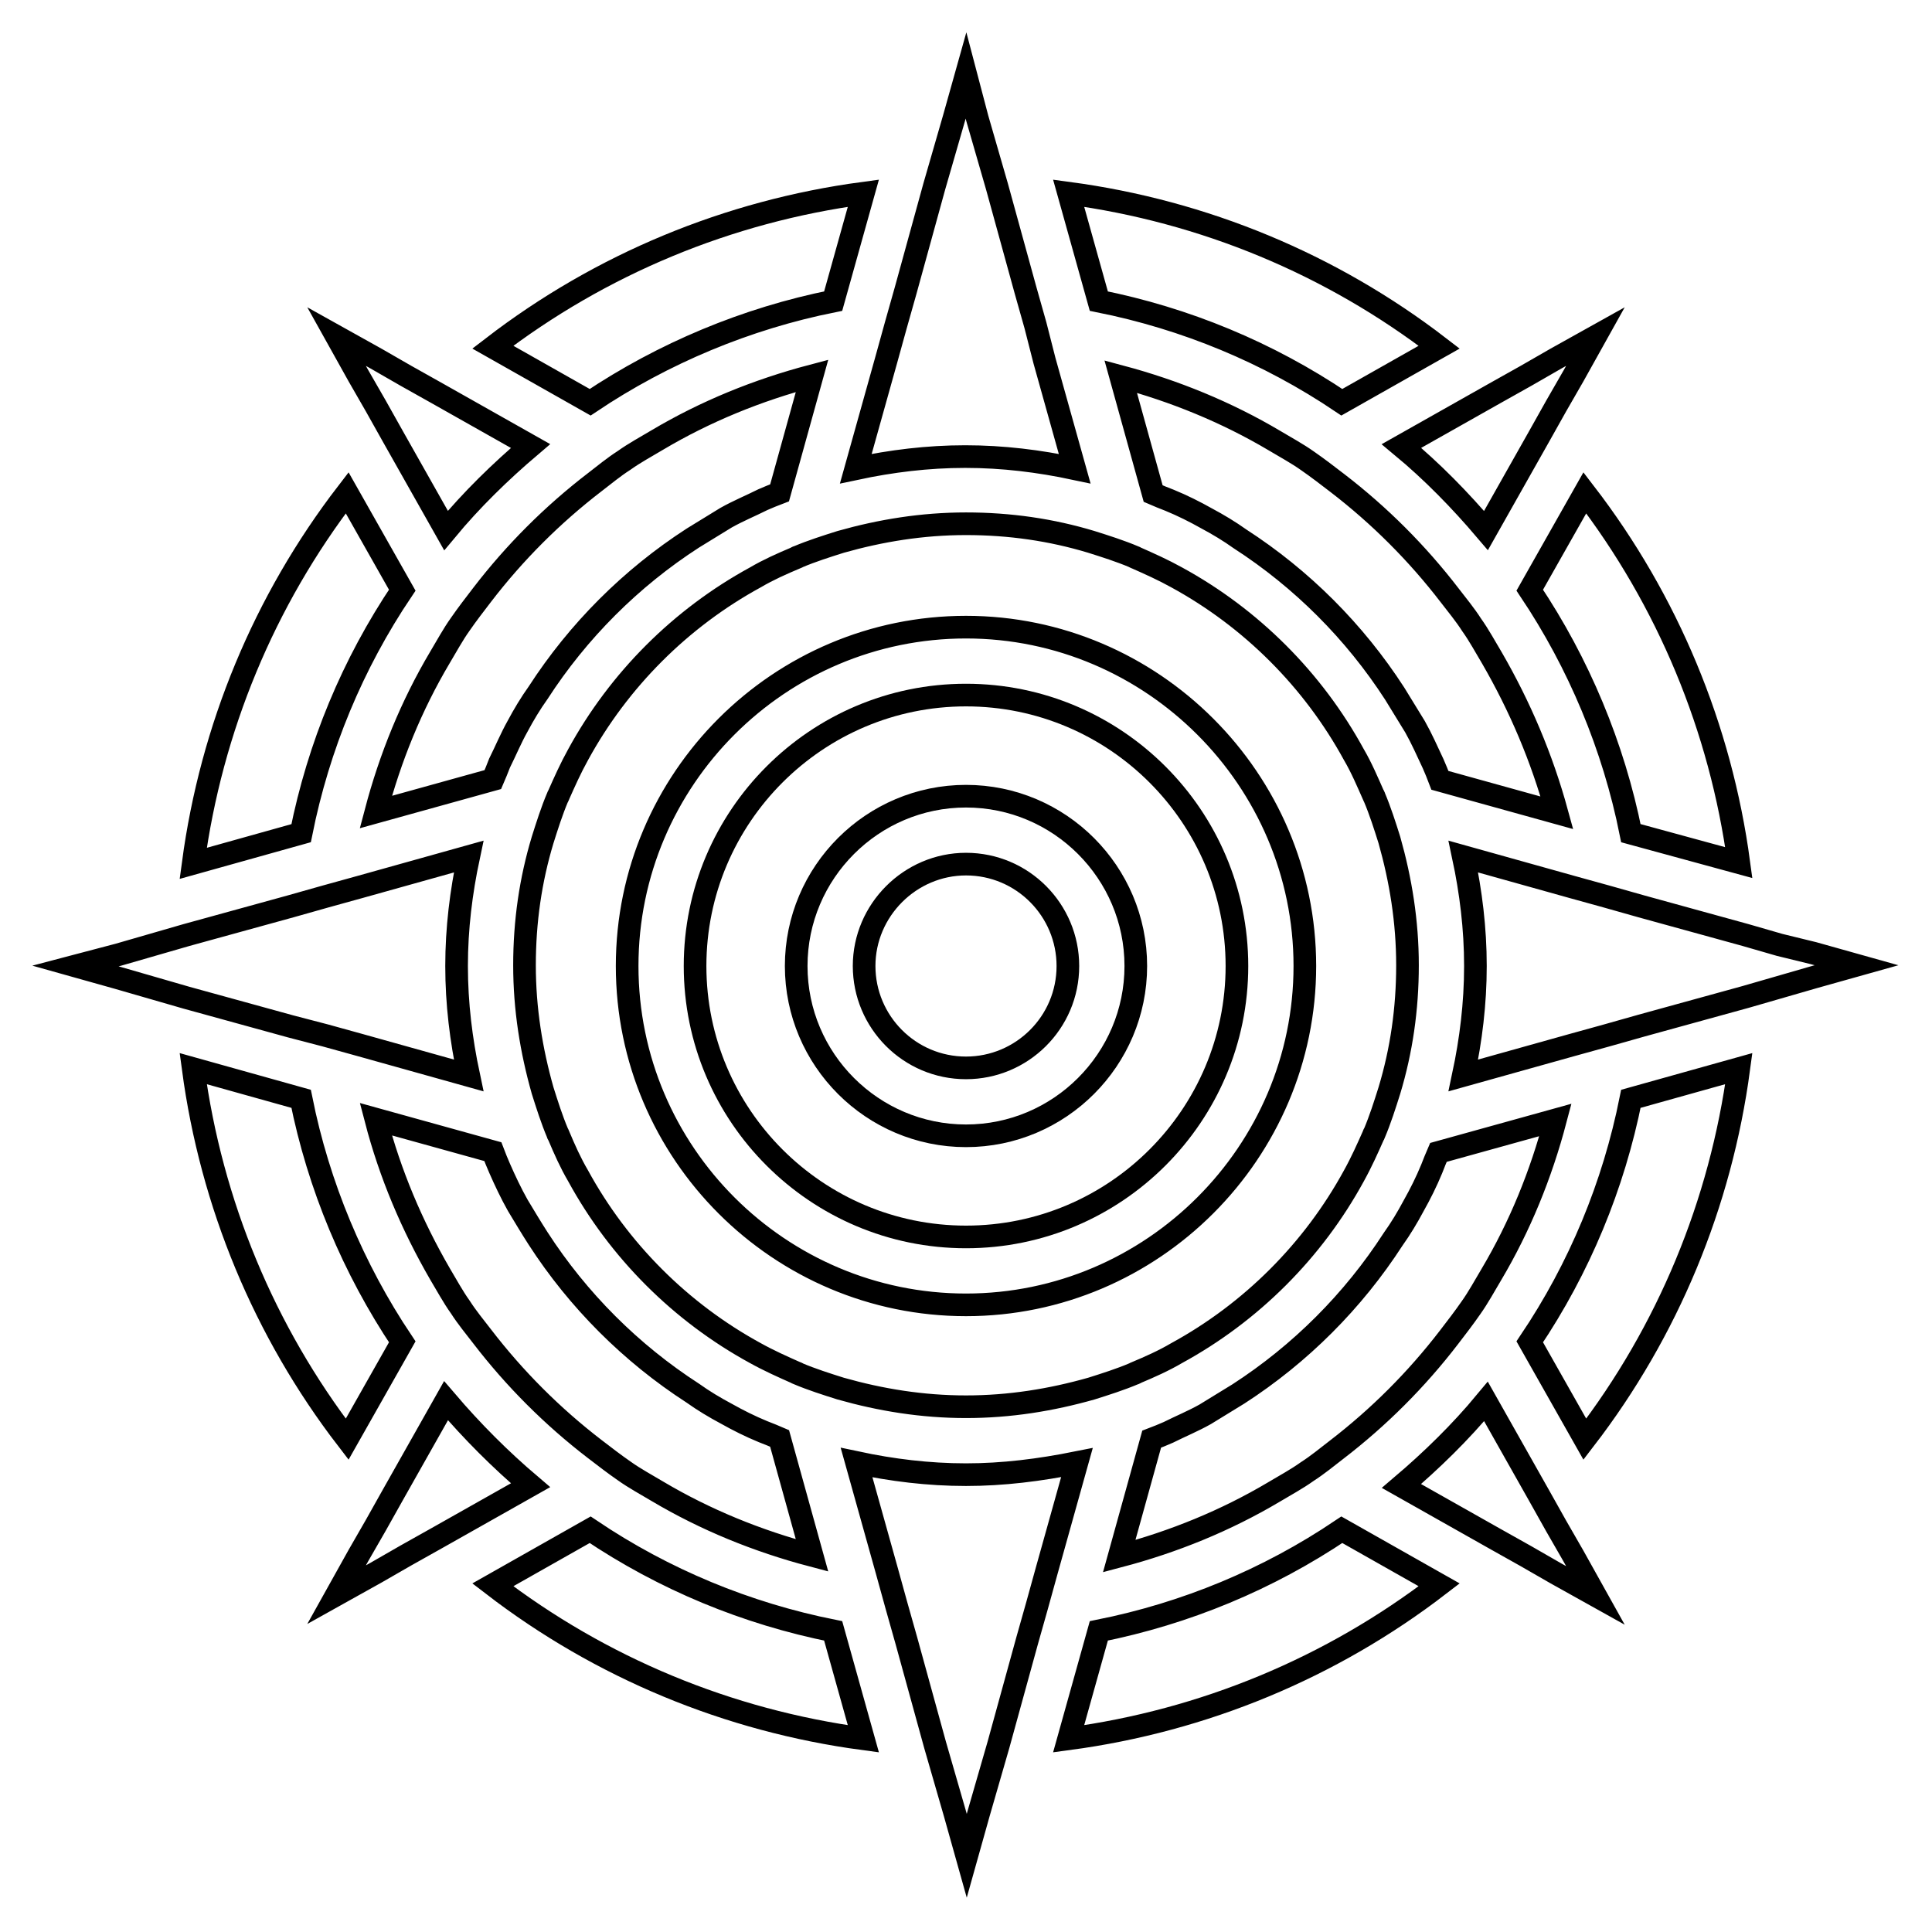
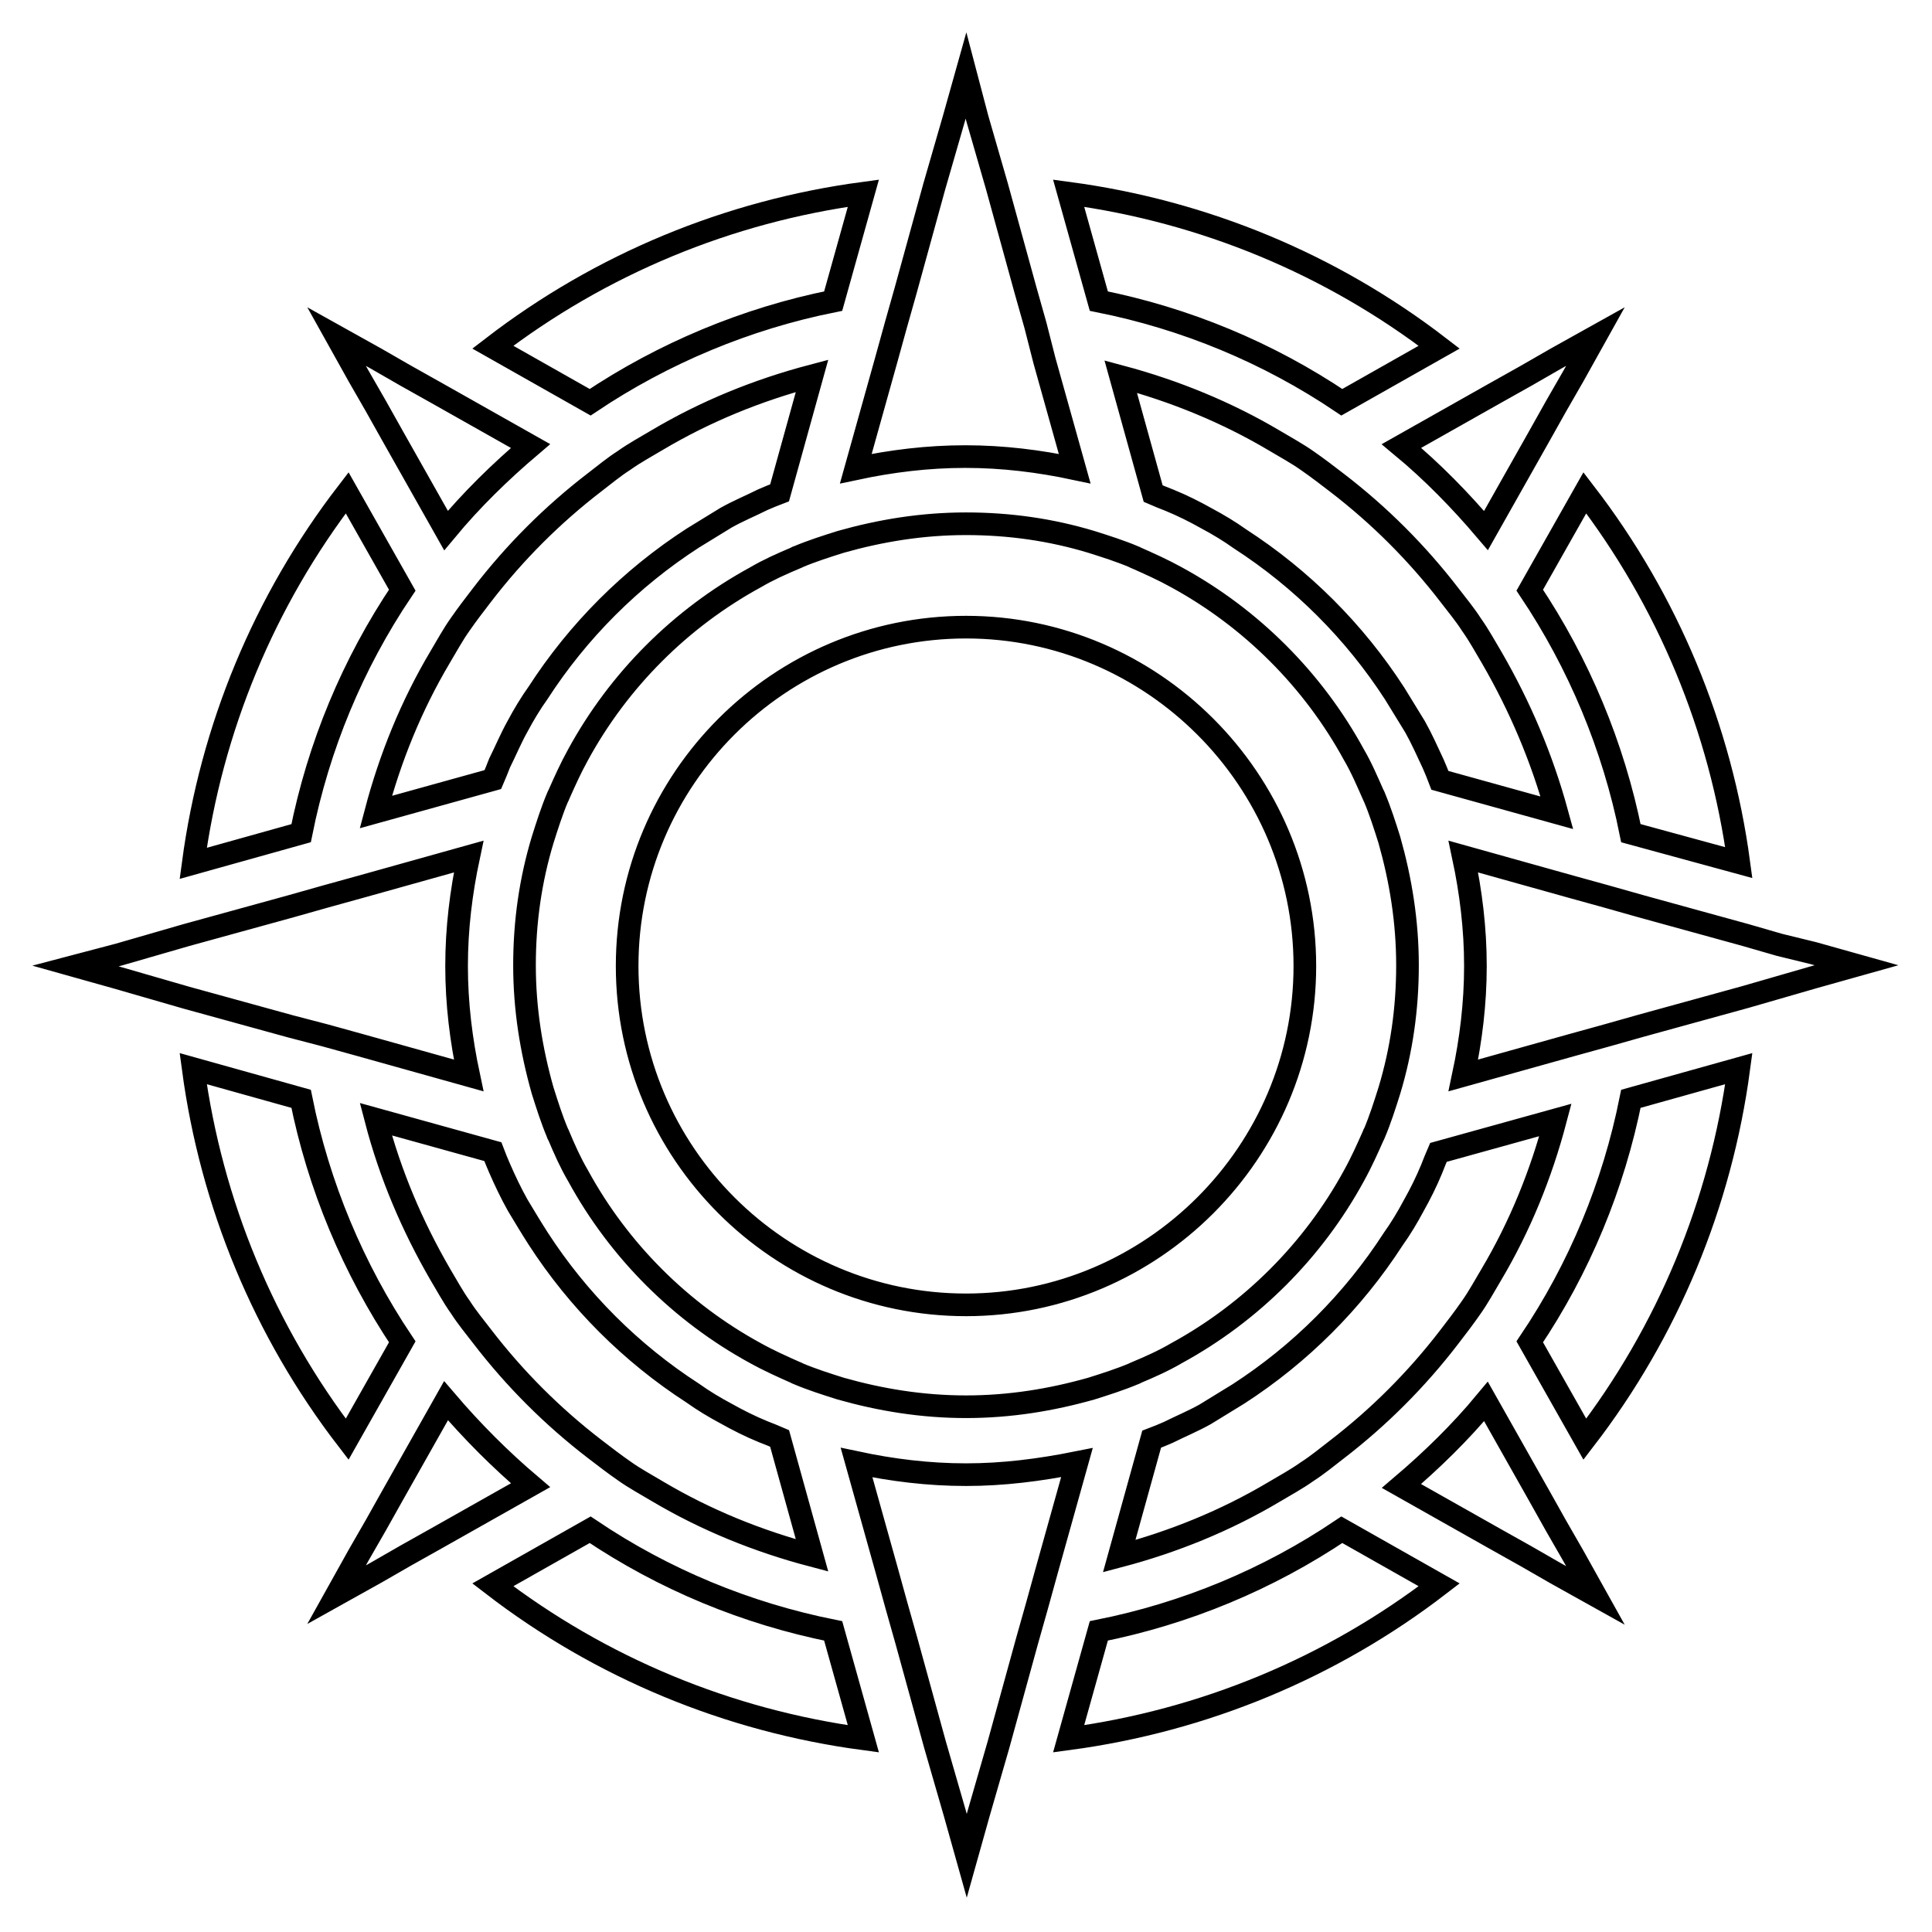
<svg xmlns="http://www.w3.org/2000/svg" version="1.1" x="0px" y="0px" viewBox="0 0 256 256" enable-background="new 0 0 256 256" xml:space="preserve">
  <g>
    <path stroke-width="3" fill-opacity="0" stroke="#000000" d="M145.6,216.1l-4,14.3c17.9-2.4,34.8-9.4,49.1-20.4l-12.9-7.3C168,209.3,157.1,213.8,145.6,216.1z  M202.7,177.8l7.3,12.9c11-14.3,18-31.2,20.4-49.1l-14.3,4C213.8,157.1,209.3,168,202.7,177.8z M78.2,202.7L65.3,210 c14.3,11,31.2,18,49.1,20.4l-4-14.3C98.9,213.8,88,209.3,78.2,202.7z M39.9,110.4c2.3-11.5,6.8-22.4,13.4-32.2L46,65.3 c-11,14.3-18,31.2-20.4,49.1L39.9,110.4L39.9,110.4z M53.3,177.8c-6.5-9.7-11.1-20.7-13.4-32.2l-14.3-4C28,159.5,35,176.4,46,190.7 L53.3,177.8z M78.2,53.3c9.7-6.5,20.7-11.1,32.2-13.4l4-14.3C96.5,28,79.6,35,65.3,46L78.2,53.3z M145.6,39.9 c11.5,2.3,22.4,6.8,32.2,13.4l12.9-7.3c-14.3-11-31.2-18-49.1-20.4L145.6,39.9z M230.4,114.3C228,96.5,221,79.6,210,65.3l-7.3,12.9 c6.5,9.7,11.1,20.7,13.4,32.2L230.4,114.3z M202.2,49.8l-4.1,2.3l-12.4,7c4.1,3.4,7.8,7.2,11.2,11.2l7-12.4l2.3-4.1l2.3-4l2.9-5.2 l-5.2,2.9L202.2,49.8L202.2,49.8z M206.2,202.2l-2.3-4.1l-7-12.4c-3.4,4.1-7.2,7.8-11.2,11.2l12.4,7l4.1,2.3l4,2.3l5.2,2.9 l-2.9-5.2L206.2,202.2L206.2,202.2z M59.1,185.6l-7,12.4l-2.3,4.1l-2.3,4l-2.9,5.2l5.2-2.9l4-2.3l4.1-2.3l12.4-7 C66.3,193.4,62.6,189.7,59.1,185.6z M53.8,49.8l-4-2.3l-5.2-2.9l2.9,5.2l2.3,4l2.3,4.1l7,12.4c3.4-4.1,7.2-7.8,11.2-11.2l-12.4-7 L53.8,49.8z M58.3,168.8c0.9,1.5,1.7,3,2.7,4.4c0.9,1.4,1.9,2.6,2.9,3.9c4.3,5.6,9.3,10.6,14.9,14.9c1.3,1,2.6,2,3.9,2.9 c1.4,1,2.9,1.8,4.4,2.7c6.4,3.8,13.3,6.6,20.5,8.5l-4.3-15.5c-0.7-0.3-1.4-0.6-2.2-0.9c-1.7-0.7-3.3-1.5-4.9-2.4 c-1.5-0.8-3-1.7-4.4-2.7c-8.2-5.3-15.2-12.3-20.5-20.5c-0.9-1.4-1.8-2.9-2.7-4.4c-0.9-1.6-1.7-3.3-2.4-4.9 c-0.3-0.7-0.6-1.4-0.9-2.2l-15.5-4.3C51.7,155.6,54.6,162.4,58.3,168.8L58.3,168.8z M197.7,87.2c-0.9-1.5-1.7-3-2.7-4.4 c-0.9-1.4-1.9-2.6-2.9-3.9c-4.3-5.6-9.3-10.6-14.9-14.9c-1.3-1-2.6-2-3.9-2.9c-1.4-1-2.9-1.8-4.4-2.7c-6.4-3.8-13.3-6.6-20.4-8.5 l4.3,15.5c0.7,0.3,1.4,0.6,2.2,0.9c1.7,0.7,3.3,1.5,4.9,2.4c1.5,0.8,3,1.7,4.4,2.7c8.2,5.3,15.2,12.3,20.5,20.5 c0.9,1.5,1.8,2.9,2.7,4.4c0.9,1.6,1.6,3.2,2.4,4.9c0.3,0.7,0.6,1.4,0.9,2.2l15.5,4.3C204.3,100.4,201.4,93.6,197.7,87.2L197.7,87.2 z M173.2,195c1.4-0.9,2.6-1.9,3.9-2.9c5.6-4.3,10.6-9.3,14.9-14.9c1-1.3,2-2.6,2.9-3.9c1-1.4,1.8-2.9,2.7-4.4 c3.8-6.4,6.6-13.3,8.5-20.5l-15.5,4.3c-0.3,0.7-0.6,1.4-0.9,2.2c-0.7,1.7-1.5,3.3-2.4,4.9c-0.8,1.5-1.7,3-2.7,4.4 c-5.3,8.2-12.3,15.2-20.5,20.5c-1.5,0.9-2.9,1.8-4.4,2.7c-1.6,0.9-3.3,1.6-4.9,2.4c-0.7,0.3-1.4,0.6-2.2,0.9l-4.3,15.5 c7.2-1.9,14.1-4.7,20.5-8.5C170.3,196.8,171.8,196,173.2,195L173.2,195z M68.6,96.2c0.8-1.5,1.7-3,2.7-4.4 c5.3-8.2,12.3-15.2,20.5-20.5c1.5-0.9,2.9-1.8,4.4-2.7c1.6-0.9,3.3-1.6,4.9-2.4c0.7-0.3,1.4-0.6,2.2-0.9l4.3-15.5 c-7.2,1.9-14.1,4.7-20.5,8.5c-1.5,0.9-3,1.7-4.4,2.7c-1.4,0.9-2.6,1.9-3.9,2.9c-5.6,4.3-10.6,9.3-14.9,14.9c-1,1.3-2,2.6-2.9,3.9 c-1,1.4-1.8,2.9-2.7,4.4c-3.8,6.4-6.6,13.3-8.5,20.5l15.5-4.3c0.3-0.7,0.6-1.4,0.9-2.2C67,99.5,67.7,97.8,68.6,96.2L68.6,96.2z  M137.2,43.1l-1.3-4.6l-3.8-13.8l-1.3-4.5l-1.3-4.5L128,10l-1.6,5.7l-1.3,4.5l-1.3,4.5l-3.8,13.8l-1.3,4.6l-1.3,4.7l-4,14.3 c4.7-1,9.5-1.6,14.5-1.6s9.8,0.6,14.5,1.6l-4-14.3L137.2,43.1z M235.8,125.2l-4.5-1.3l-13.8-3.8l-4.6-1.3l-4.7-1.3l-14.3-4 c1,4.7,1.6,9.5,1.6,14.5s-0.6,9.8-1.6,14.5l14.3-4l4.7-1.3l4.6-1.3l13.8-3.8l4.5-1.3l4.5-1.3l5.7-1.6l-5.7-1.6L235.8,125.2z  M128,195.4c-5,0-9.8-0.6-14.5-1.6l4,14.3l1.3,4.7l1.3,4.6l3.8,13.8l1.3,4.5l1.3,4.5l1.6,5.7l1.6-5.7l1.3-4.5l1.3-4.5l3.8-13.8 l1.3-4.6l1.3-4.7l4-14.3C137.7,194.8,132.9,195.4,128,195.4z M43.1,137.2l4.7,1.3l14.3,4c-1-4.7-1.6-9.5-1.6-14.5s0.6-9.8,1.6-14.5 l-14.3,4l-4.7,1.3l-4.6,1.3l-13.8,3.8l-4.5,1.3l-4.5,1.3L10,128l5.7,1.6l4.5,1.3l4.5,1.3l13.8,3.8L43.1,137.2z M128,186.4 c5.8,0,11.3-0.9,16.6-2.4c1.9-0.6,3.8-1.2,5.7-2c0,0,0.1,0,0.2-0.1c1.9-0.8,3.7-1.6,5.4-2.6c9.9-5.4,18.1-13.6,23.5-23.5 c1-1.8,1.8-3.6,2.6-5.4c0,0,0-0.1,0.1-0.2c0.8-1.9,1.4-3.8,2-5.7c1.6-5.3,2.4-10.8,2.4-16.6c0-5.8-0.9-11.3-2.4-16.6 c-0.6-1.9-1.2-3.8-2-5.7c0,0,0-0.1-0.1-0.2c-0.8-1.8-1.6-3.7-2.6-5.4c-5.4-9.9-13.6-18.1-23.5-23.5c-1.8-1-3.6-1.8-5.4-2.6 c0,0-0.1,0-0.2-0.1c-1.9-0.8-3.8-1.4-5.7-2c-5.3-1.6-10.8-2.4-16.6-2.4c-5.8,0-11.3,0.9-16.6,2.4c-1.9,0.6-3.8,1.2-5.7,2 c0,0-0.1,0-0.2,0.1c-1.9,0.8-3.7,1.6-5.4,2.6c-9.9,5.4-18.1,13.6-23.5,23.5c-1,1.8-1.8,3.6-2.6,5.4c0,0,0,0.1-0.1,0.2 c-0.8,1.9-1.4,3.8-2,5.7c-1.6,5.3-2.4,10.8-2.4,16.6c0,5.8,0.9,11.3,2.4,16.6c0.6,1.9,1.2,3.8,2,5.7c0,0,0,0.1,0.1,0.2 c0.8,1.9,1.6,3.7,2.6,5.4c5.4,9.9,13.6,18.1,23.5,23.5c1.8,1,3.6,1.8,5.4,2.6c0,0,0.1,0,0.2,0.1c1.9,0.8,3.8,1.4,5.7,2 C116.7,185.5,122.2,186.4,128,186.4z M83.1,128c0-24.8,20.2-44.9,44.9-44.9s44.9,20.2,44.9,44.9s-20.2,44.9-44.9,44.9 S83.1,152.8,83.1,128z" />
-     <path stroke-width="3" fill-opacity="0" stroke="#000000" d="M163.9,128c0-19.8-16.1-35.9-35.9-35.9c-19.8,0-35.9,16.1-35.9,35.9c0,19.8,16.1,35.9,35.9,35.9 C147.8,163.9,163.9,147.8,163.9,128z M105.5,128c0-12.4,10.1-22.5,22.5-22.5s22.5,10.1,22.5,22.5s-10.1,22.5-22.5,22.5 S105.5,140.4,105.5,128z" />
-     <path stroke-width="3" fill-opacity="0" stroke="#000000" d="M114.5,128c0,7.4,6,13.5,13.5,13.5c7.4,0,13.5-6,13.5-13.5c0-7.4-6-13.5-13.5-13.5 C120.6,114.5,114.5,120.6,114.5,128z" />
  </g>
</svg>